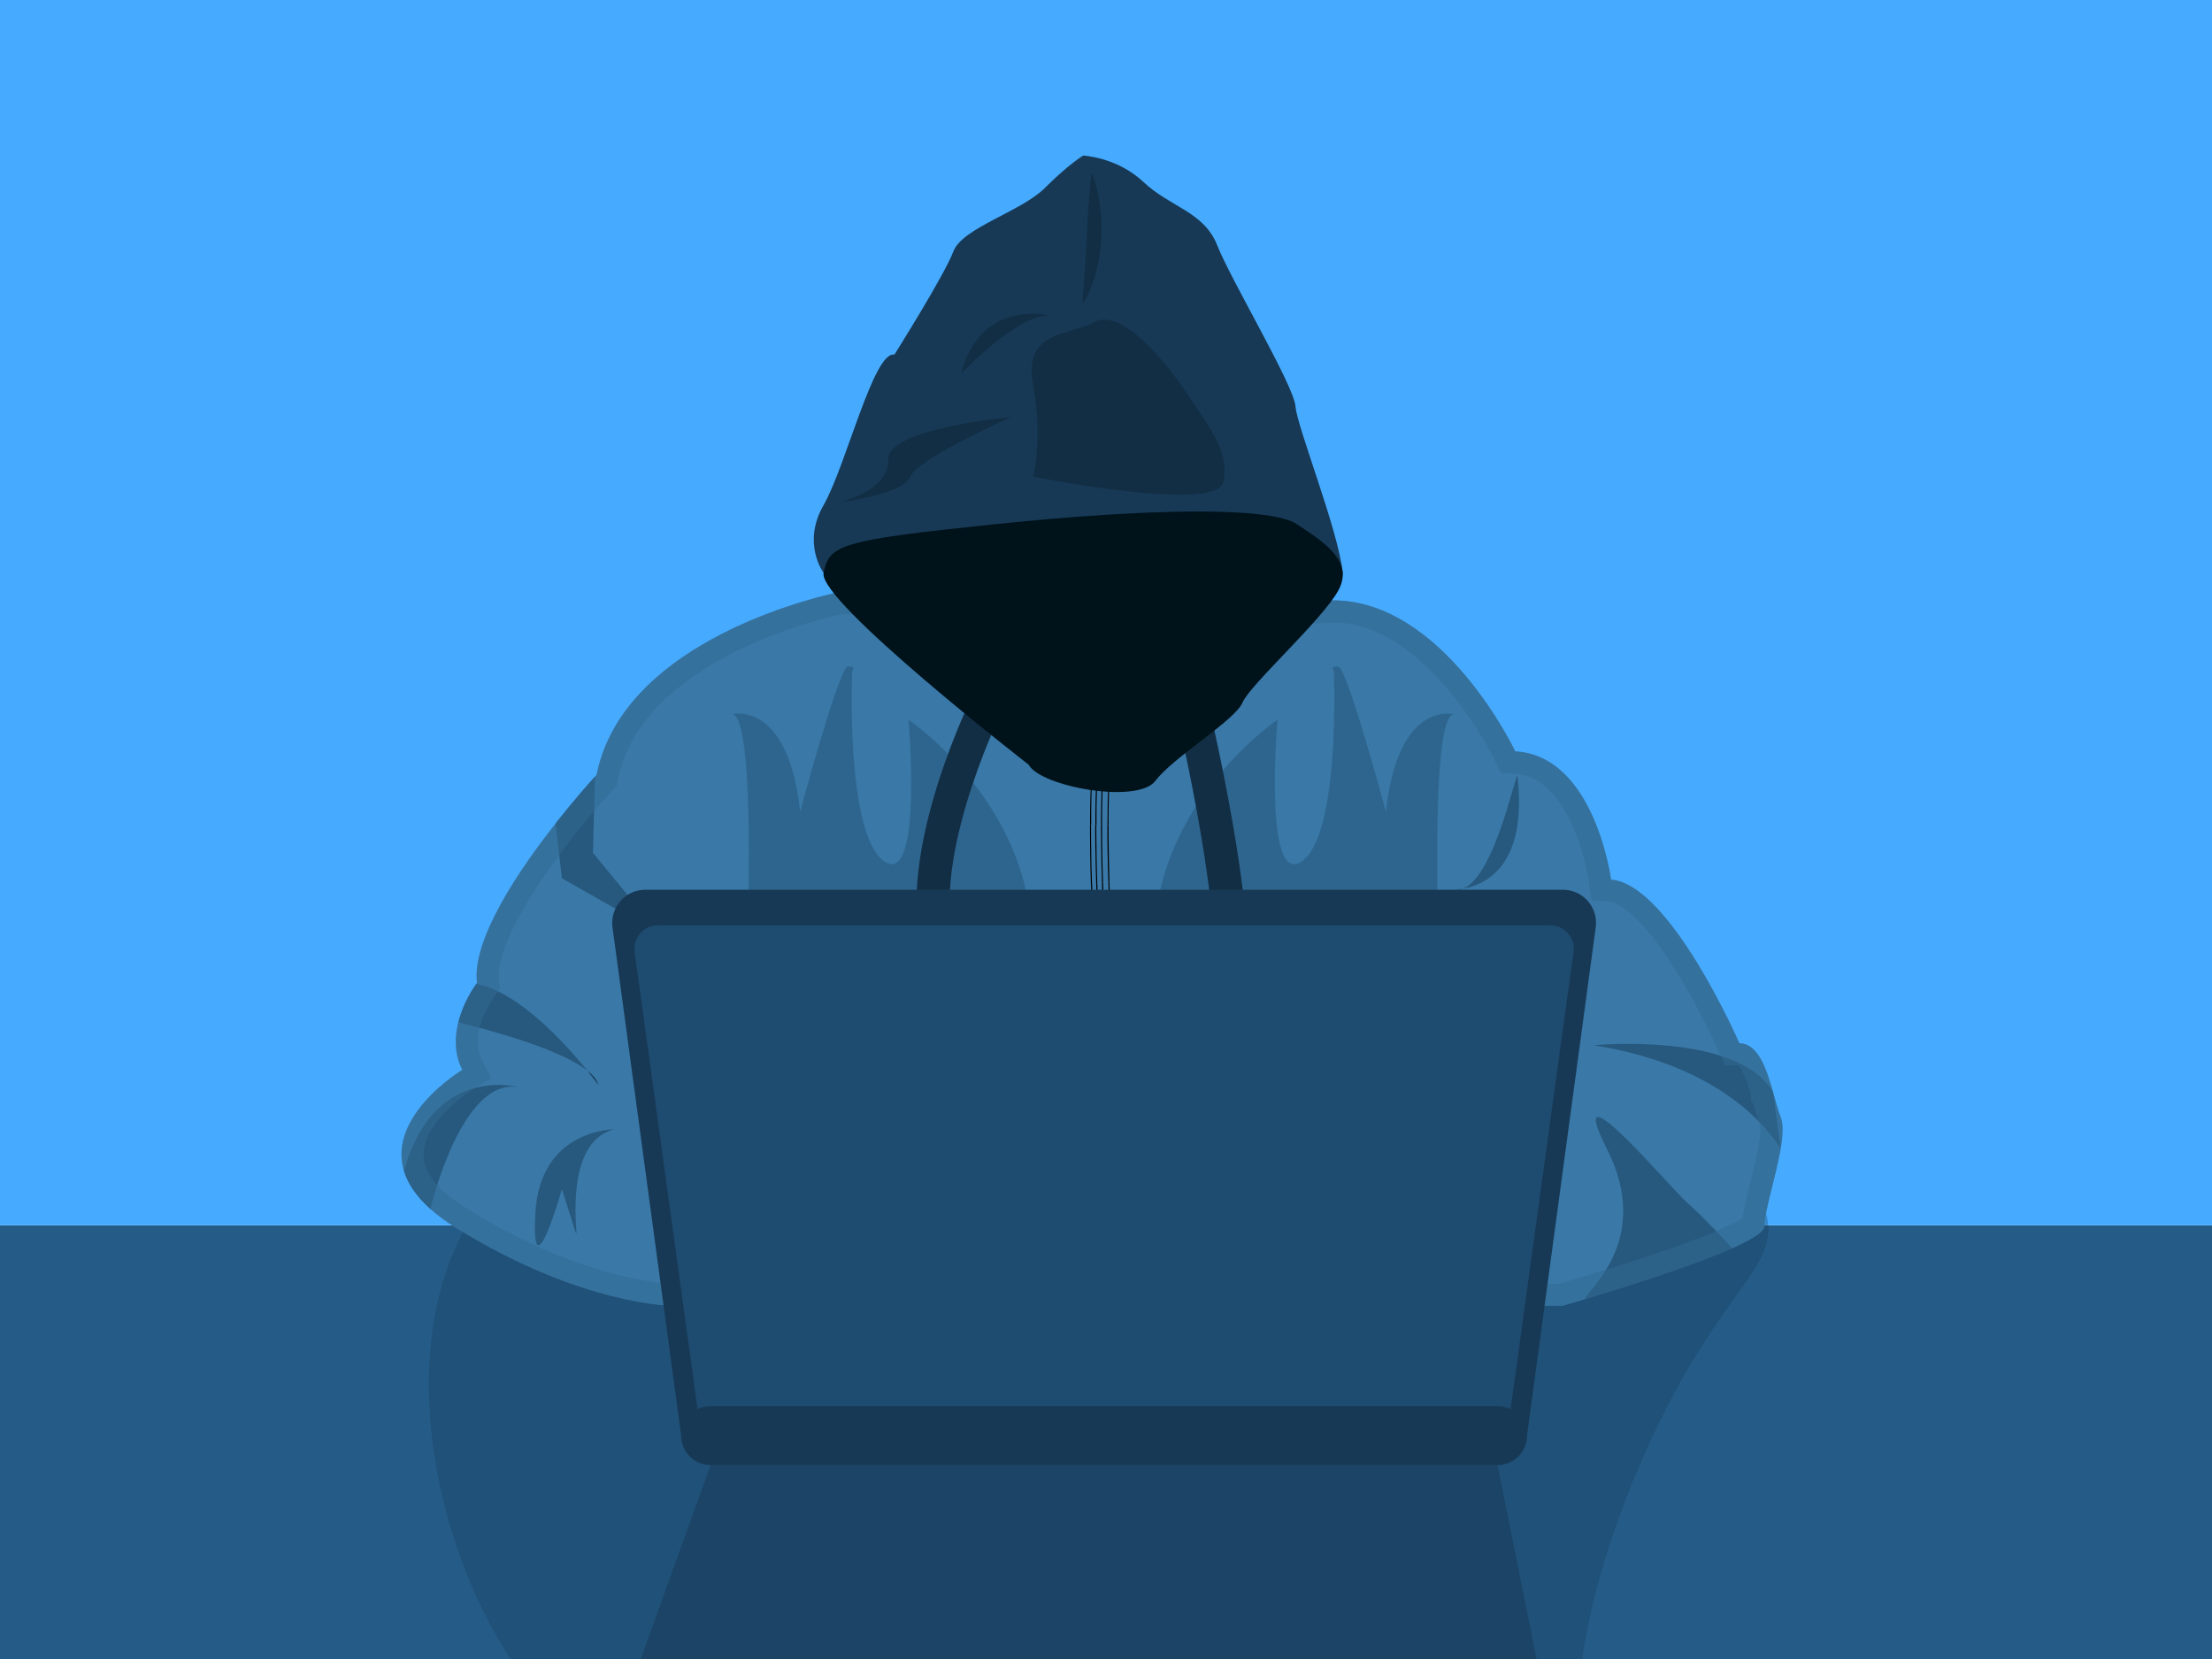
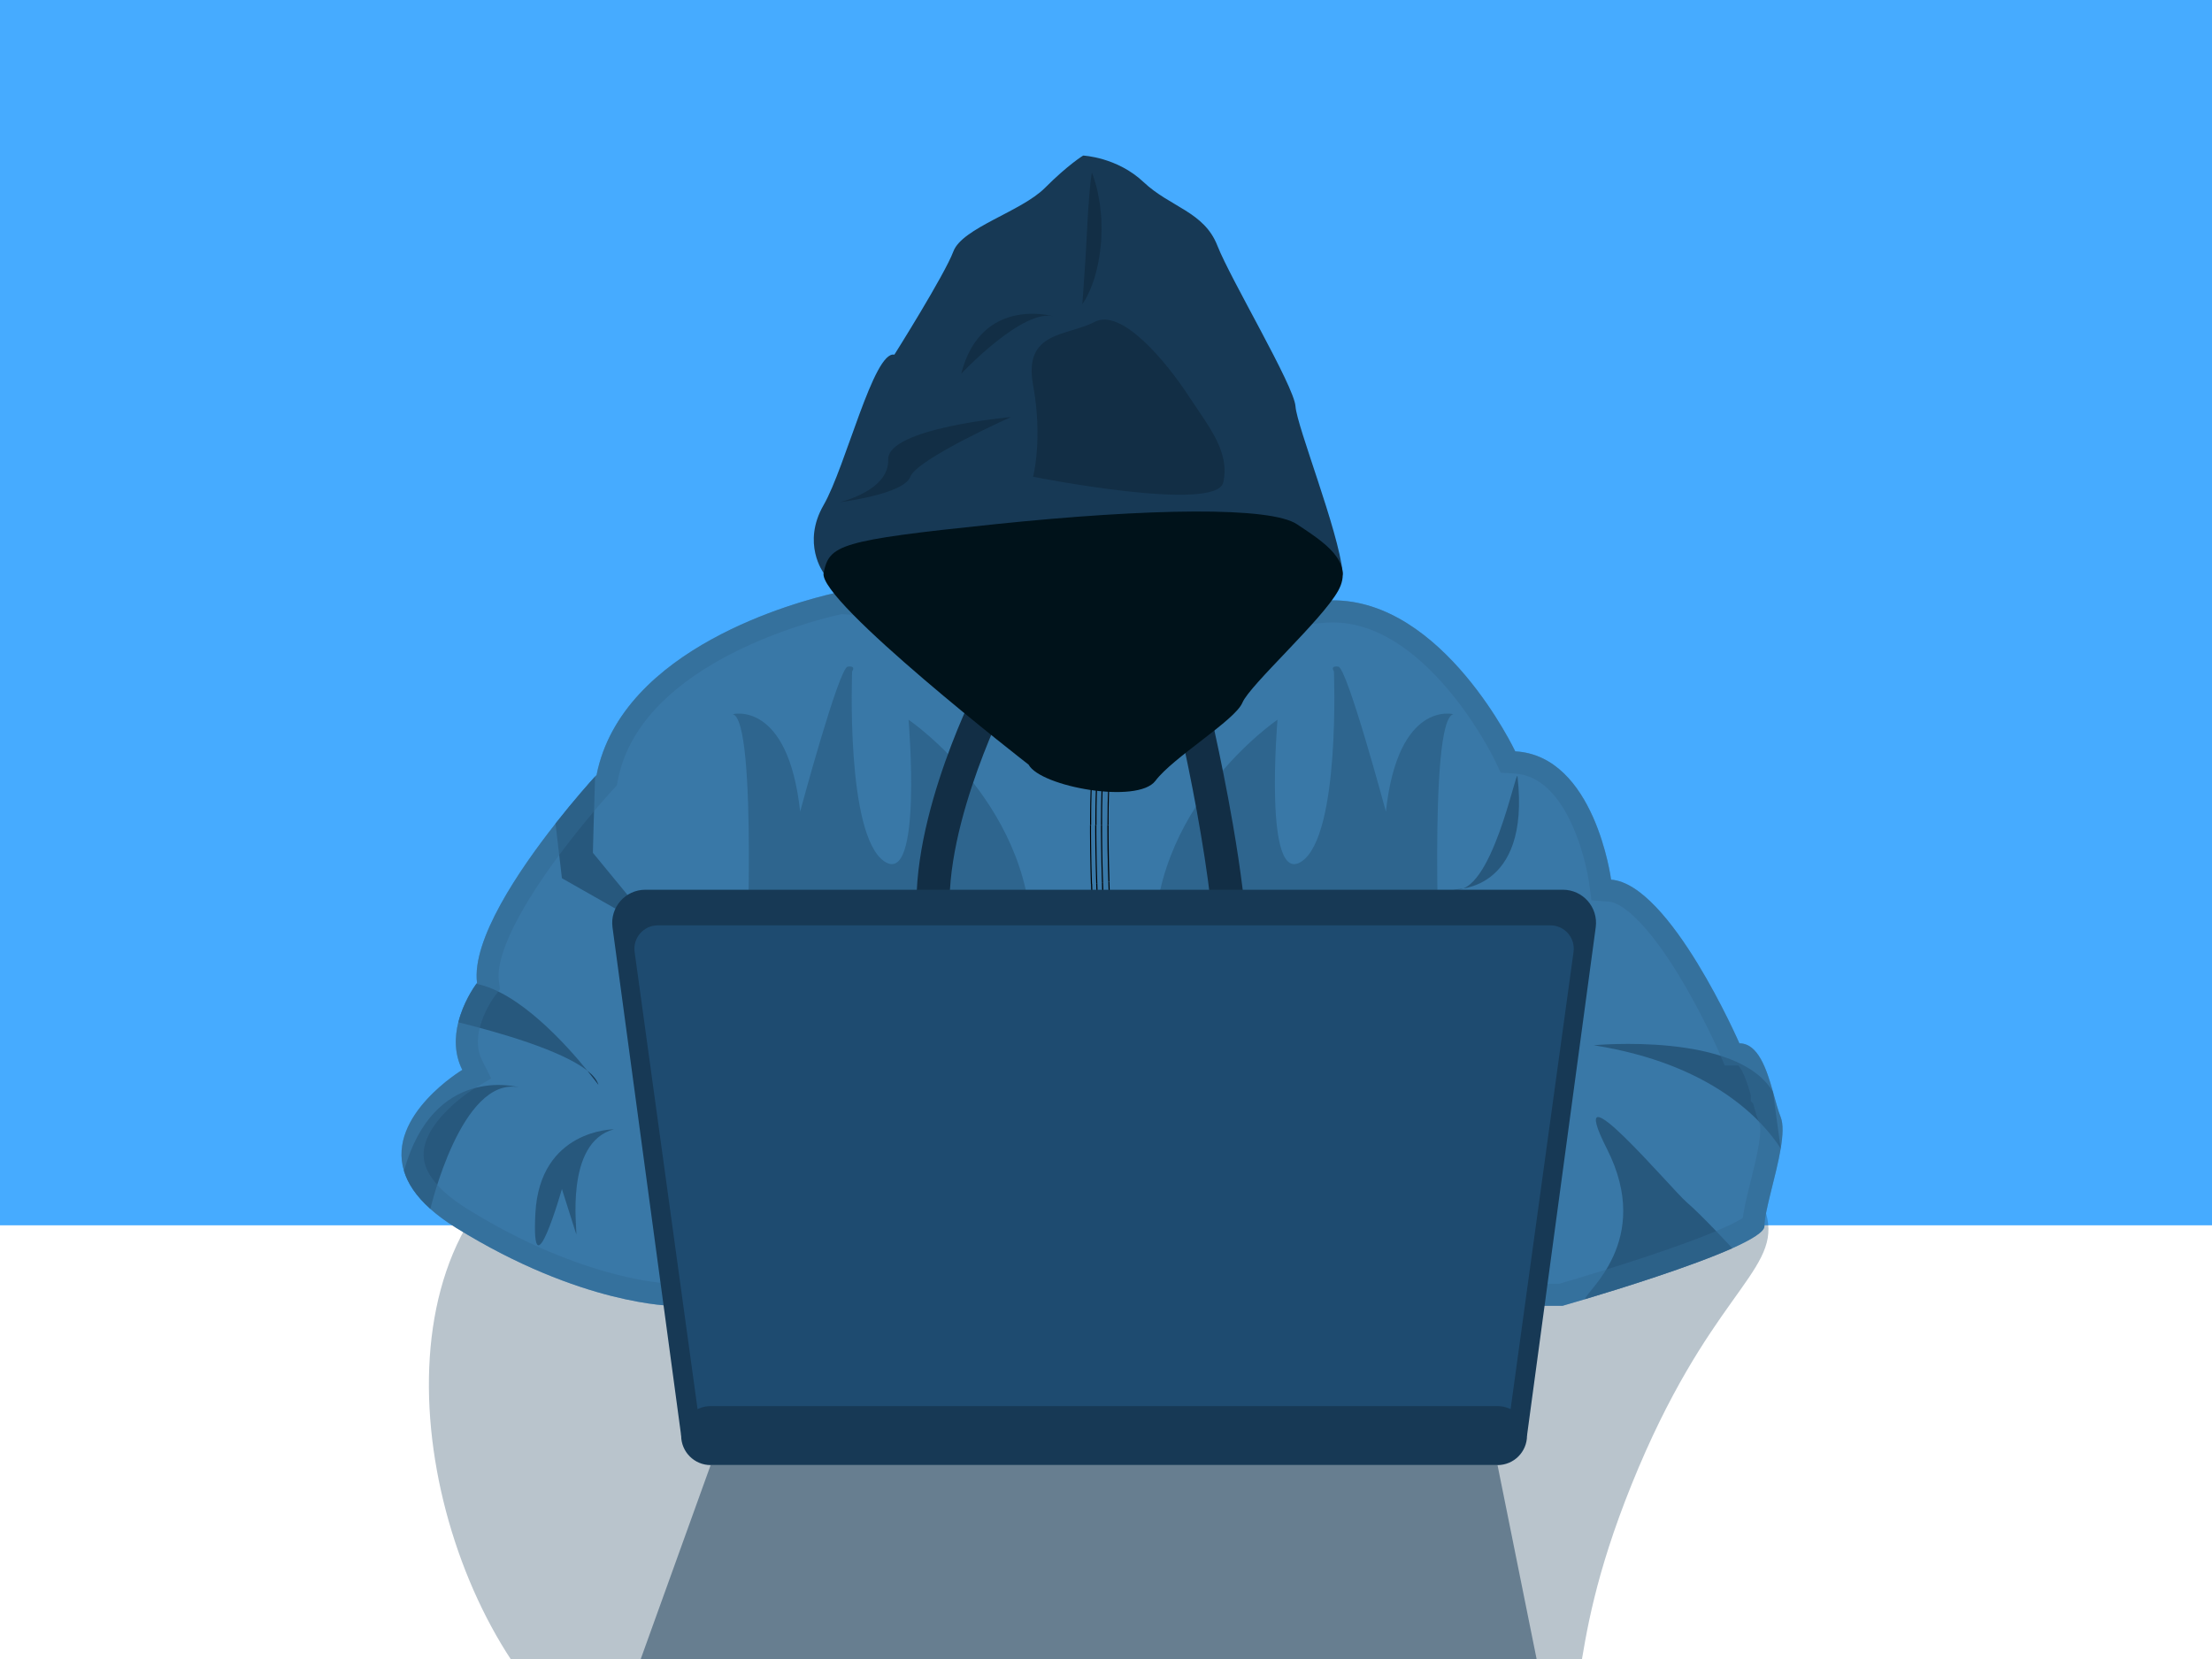
<svg xmlns="http://www.w3.org/2000/svg" xmlns:xlink="http://www.w3.org/1999/xlink" enable-background="new 0 0 3000 2250" version="1.1" viewBox="0 0 3e3 2250">
  <switch>
    <g>
      <defs>
        <rect id="b" width="3e3" height="2250" />
      </defs>
      <clipPath id="a">
        <use overflow="visible" xlink:href="#b" />
      </clipPath>
-       <rect y="1661.8" width="3e3" height="588.2" clip-path="url(#a)" fill="#255B87" />
      <rect width="3e3" height="1661.8" clip-path="url(#a)" fill="#46ABFF" />
      <path d="m625 1677c-122.2 240.7 31.6 656.7 244 724 117.4 37.2 163.6-60.3 376-100 420.1-78.6 679.3 220.6 844 88 76.4-61.5 24.1-128.5 124-376 102.1-253 198.5-286.6 184-360-54.1-272.7-1518.7-474.9-1772 24z" clip-path="url(#a)" fill="#173955" opacity=".3" />
      <path d="m2415.1 1557.4c-6.2 37.6-22.1 85.1-22.1 105.6 0 7.6-17.5 18.2-43.6 29.9-55.8 24.9-151 54.5-199.7 69.1-18.8 5.6-30.7 9-30.7 9h-1206s-124 0-294.8-106c-13.7-8.5-25.1-17-34.5-25.4-19.7-17.6-30.8-34.9-35.8-51.6-22.9-75.7 79.1-137 79.1-137-11-21.9-10.3-44.8-5.4-64.5 6.5-26.3 20.6-46.9 24.4-52.2 0.6-0.9 1-1.3 1-1.3-7.4-58.3 56.7-152.8 106.5-216.1 25.6-32.5 47.4-56.9 53.7-63.8 1.2-1.3 1.9-2 1.9-2 34.2-172.8 274.2-235.6 321.8-246.5 5.3-1.2 8.2-1.8 8.2-1.8s492 28.2 652 12.2c5.2-0.5 10.3-0.8 15.4-0.8 151.1-1.2 248.5 204.8 248.5 204.8 108 6 130 174 130 174 80 6 174 222 174 222 25.4 0 36.9 34.9 45.6 66 3.7 12.9 6.8 25.2 10.4 34 3.8 9.5 3 24.9 0.1 42.4z" clip-path="url(#a)" fill="#3978A7" />
      <path d="m1809.1 910.5s9 221.6-43.5 257.6-33-192-33-192-177 120-166.5 318 387 45 387 45-16.5-363 18-370.5c0 0-75-19.4-91.5 132.1 0 0-52.5-195.1-64.5-196.6s-6 6.4-6 6.4z" clip-path="url(#a)" fill="#173955" opacity=".3" />
      <path d="m1155.7 910.5s-9 221.6 43.5 257.6 33-192 33-192 177 120 166.5 318-387 45-387 45 16.5-363-18-370.5c0 0 75-19.4 91.5 132.1 0 0 52.5-195.1 64.5-196.6s6 6.4 6 6.4z" clip-path="url(#a)" fill="#173955" opacity=".3" />
      <path d="m781.6 1674.1c1.5-4.5-16.5-124.5 51-142.5 0 0-100.5 0-106.5 114s36-33 36-33l19.5 61.5z" clip-path="url(#a)" fill="#173955" opacity=".5" />
      <path d="m703.6 1474.6c-78-14.9-119.9 165-119.9 165-19.7-17.6-30.8-34.9-35.8-51.6 40.3-144.8 153.5-114 155.7-113.4z" clip-path="url(#a)" fill="#173955" opacity=".5" />
      <path d="m796.8 1452.3c-35.4-28.3-123-52.9-175.1-65.8 6.5-26.3 20.6-46.9 24.4-52.2 58.3 11.5 122.3 83 150.7 118z" clip-path="url(#a)" fill="#173955" opacity=".5" />
      <path d="m894.1 1266.1-132-75-8.7-74.3c25.6-32.5 47.4-56.9 53.7-63.8-1.7 51-3 103.6-3 103.6l90 109.5z" clip-path="url(#a)" fill="#173955" opacity=".5" />
      <path d="m2058.1 1053.1c-1.5-13.4-35.5 164.9-87 153 0 0 105 6 87-153z" clip-path="url(#a)" fill="#173955" opacity=".5" />
      <path d="m2404.6 1481c-47.9-82.1-243.1-63.4-243.1-63.4 160.7 25.5 228.9 101.8 253.5 139.9l-10.4-76.5z" clip-path="url(#a)" fill="#173955" opacity=".5" />
      <path d="m2149.7 1762c-0.1-9.9 92.9-78.9 29.9-203.4s88.5 55.5 108 72 61.8 62.3 61.8 62.3c-55.8 24.9-151 54.5-199.7 69.1z" clip-path="url(#a)" fill="#173955" opacity=".5" />
      <g clip-path="url(#a)" opacity=".5">
        <path d="m1141.2 833c36.2 2 310.9 17 504 17 65.1 0 115.1-1.7 148.7-5.1 4.2-0.4 8.4-0.6 12.5-0.7h1.1c28.4 0 57.1 9.1 85.5 27 24.1 15.2 47.9 36.6 70.8 63.8 40.3 47.7 63.7 96.4 63.9 96.9l7.6 16.1 17.8 1c17.3 1 32.5 7.8 46.4 21 12.4 11.8 23.5 28.4 32.9 49.4 17.3 38.3 22.6 77.2 22.7 77.5l3.2 24.2 24.3 1.8c4.8 0.4 18.4 3.8 41.3 27.8 16.2 17 33.8 40.8 52.1 70.7 32.1 52.4 55.2 105.1 55.4 105.6l7.8 18h18.3c1.2 1.1 3.9 4.4 7.4 12.2 3.7 8.2 6.8 18.1 9.6 28v8.2l3.2 3.2c3 10.7 5.8 20.8 9.2 29.3 0.2 0.7 1.6 7.1-1.6 26.6-2.5 15.3-6.9 32.9-11.1 49.8-4.7 18.9-8.9 35.8-10.6 49.5-4.1 2.7-12.1 7.2-26.6 13.7-55.8 25-155.7 55.7-196.1 67.8-12.1 3.6-21.4 6.3-26.3 7.8h-1201.5c-1.1 0-30.4-0.5-78.7-13-28.7-7.4-58.4-17.6-88.3-30.1-37.4-15.7-75.1-35.4-112.1-58.3-11.7-7.3-22-14.8-30.4-22.3-13.9-12.5-23-25-26.9-37.2l-0.2-0.8c-3.2-10.7-2.6-21.6 1.8-33.3 4.1-10.9 11.5-22.2 21.8-33.7 19.1-21.3 41.5-35.1 42.3-35.6l23.8-14.2-12.5-24.9c-6.2-12.4-7.2-27.1-3.1-43.8 5.3-21.1 17-38.3 19.5-41.8 0.4-0.5 0.6-0.8 0.6-0.8l7.4-9.8-1.6-12.2c-1.4-11 0.4-37.1 28.3-87.9 17.3-31.4 41.5-67 72-105.9 24.8-31.6 46.2-55.4 52.2-62.1l1.9-2 5.7-6.2 1.6-8.2c6.8-34.3 23.8-66.3 50.6-95.4 23-24.9 53.4-47.9 90.3-68.2 67.6-37.2 138.1-55 158.1-59.5 1.7-0.4 3-0.7 4-0.9m-2.2-30.2s-2.9 0.6-8.2 1.8c-47.6 10.8-287.6 73.6-321.8 246.5 0 0-0.6 0.7-1.9 2-6.3 7-28.1 31.3-53.7 63.8-49.8 63.3-113.9 157.8-106.5 216.1 0 0-0.4 0.5-1 1.3-3.8 5.3-17.8 25.9-24.4 52.2-4.9 19.7-5.6 42.6 5.4 64.5 0 0-102 61.3-79.1 136.9 5 16.7 16.2 34.1 35.8 51.6 9.4 8.5 20.9 16.9 34.5 25.4 170.9 106.1 294.9 106.1 294.9 106.1h1206s11.9-3.4 30.7-9c48.7-14.6 143.9-44.2 199.7-69.1 26.1-11.7 43.6-22.3 43.6-29.9 0-20.5 15.8-67.9 22.1-105.5 2.9-17.5 3.8-32.9-0.1-42.5-3.5-8.8-6.7-21.1-10.3-34-8.8-31.1-20.2-66-45.6-66 0 0-94-216-174-222 0 0-22-168-130-174 0 0-96.8-204.8-247.4-204.8h-1.2c-5.1 0-10.2 0.3-15.4 0.8-35.3 3.5-86.9 4.9-145.7 4.9-207.7 0-506.4-17.1-506.4-17.1z" fill="#326994" />
      </g>
      <g clip-path="url(#a)">
        <path d="m1488 1039.9c0 0.2-0.4 3.7-0.7 9.4-0.3 5.6-0.8 13.3-1 21.7-0.1 2.1-0.1 4.2-0.2 6.4s-0.1 4.4-0.2 6.5c-0.1 4.4-0.2 8.8-0.2 13s-0.1 8.3-0.1 12v10h1.5v-12.3c0-3.7 0.1-8 0.1-12.6 0.1-4.6 0.2-9.5 0.3-14.5 0.1-4.9 0.3-9.8 0.5-14.4s0.4-8.9 0.6-12.5c0.2-3.7 0.4-6.7 0.6-8.8 0.1-1 0.2-1.9 0.2-2.4 0.1-0.5 0.1-0.8 0.1-0.8l-1.5-0.7z" />
        <path d="m1481.1 1036.8s0 0.5-0.1 1.2c-0.1 0.6-0.1 1.4-0.2 2.5s-0.2 2.2-0.3 3.6-0.2 3-0.3 4.6c-0.1 1.7-0.2 3.5-0.3 5.4s-0.2 3.9-0.3 6c-0.2 4.2-0.4 8.7-0.5 13.4 0 1.2-0.1 2.3-0.1 3.5s-0.1 2.3-0.1 3.5c-0.1 2.3-0.1 4.6-0.2 6.9-0.1 4.6-0.1 9-0.2 13.1 0 4.1-0.1 7.8-0.1 10.9v7.4h1.5v-12.5c0-3.8 0.1-8.2 0.1-12.9 0.1-4.7 0.2-9.7 0.3-14.8 0.1-2.5 0.2-5 0.2-7.5 0.1-2.5 0.2-4.9 0.3-7.3 0.2-4.8 0.4-9.2 0.7-13.1 0.4-7.7 1-13 1-13.4l-1.4-0.5z" />
        <path d="m1495.6 1043.5c0-0.2-0.2 2.2-0.5 6.7-0.2 2.2-0.3 5-0.5 8-0.1 3.1-0.3 6.6-0.5 10.3-0.1 3.8-0.3 7.7-0.4 11.9s-0.2 8.5-0.3 12.8c-0.1 8.7-0.2 17.5-0.2 25.7h1.5v-12.1c0-3.6 0.1-7.8 0.1-12.4 0.1-4.5 0.2-9.3 0.3-14.1 0.1-2.4 0.2-4.8 0.2-7.1 0.1-2.3 0.1-4.6 0.2-6.8 0.2-4.4 0.4-8.5 0.6-11.9 0.4-6.9 0.8-11.1 0.8-10.4l-1.3-0.6z" />
        <path d="m1504.1 1047.4c0.1-1.3-0.6 5.9-1.1 18.8-0.6 12.9-1 31.5-1 52.7h1.5v-11.9c0-3.5 0.1-7.6 0.1-12.1 0.1-4.4 0.2-9 0.3-13.7 0-2.3 0.2-4.6 0.2-6.8 0.1-2.2 0.1-4.5 0.2-6.6 0.2-4.2 0.4-8.1 0.6-11.2 0-0.8 0.1-1.6 0.1-2.3s0.1-1.3 0.1-1.9 0.1-1.2 0.1-1.7 0.1-1 0.1-1.3c0.1-0.7 0.1-1.2 0.1-1.5v0.1l-1.3-0.6z" />
        <path d="m1468.3 1118.8v-12.8c0-3.9 0.1-8.4 0.1-13.3 0.1-4.9 0.2-10.1 0.3-15.3 0.1-2.6 0.2-5.3 0.3-7.9s0.2-5.1 0.3-7.7c0.2-5.1 0.4-9.7 0.7-14 0.1-1 0.1-2 0.2-3 0.1-0.9 0.1-1.9 0.2-2.8s0.1-1.7 0.2-2.5 0.1-1.5 0.2-2.2c0.1-1.5 0.2-2.6 0.3-3.4 0.1-1.2 0.2-1.8 0.2-1.8l34.1 16v-0.1c0 0.4-0.1 0.9-0.1 1.5 0 0.3-0.1 0.8-0.1 1.3s-0.1 1.1-0.1 1.7-0.1 1.2-0.1 1.9-0.1 1.5-0.1 2.3c-0.2 3.1-0.4 7.1-0.6 11.2-0.1 2.1-0.2 4.3-0.2 6.6-0.1 2.3-0.2 4.5-0.2 6.8-0.1 4.7-0.2 9.3-0.3 13.7 0 4.4-0.1 8.5-0.1 12.1-0.1 3.5 0 6.5 0 8.6v3.3l-35.2-0.2z" fill="none" />
        <path d="m1485.4 1118.9v9.4c0 5.7 0.1 13.4 0.2 21.8s0.3 17.5 0.5 25.9 0.5 16.2 0.6 21.9l1.5-0.2s-0.1-4.9-0.4-12.3-0.4-17.2-0.6-27.1c-0.1-4.9-0.2-9.9-0.2-14.5s-0.1-8.9-0.1-12.6v-12.3h-1.5z" />
-         <path d="m1478.3 1118.9v10.8c0.1 6.5 0.2 15.1 0.2 24.3 0.2 9.1 0.3 18.6 0.5 26.7s0.4 14.7 0.5 18.2l1.5-0.2s-0.1-5-0.4-12.4-0.4-17.4-0.6-27.4c-0.1-5-0.2-10-0.2-14.7s-0.1-9-0.1-12.8v-12.5h-1.4z" />
+         <path d="m1478.3 1118.9v10.8c0.1 6.5 0.2 15.1 0.2 24.3 0.2 9.1 0.3 18.6 0.5 26.7s0.4 14.7 0.5 18.2l1.5-0.2s-0.1-5-0.4-12.4-0.4-17.4-0.6-27.4c-0.1-5-0.2-10-0.2-14.7s-0.1-9-0.1-12.8v-12.5h-1.4" />
        <path d="m1493.2 1119v7.9c0 4.8 0.1 11.4 0.2 19.1 0.2 15.3 0.6 34.6 1.1 51l1.5-0.2s-0.1-4.9-0.4-12.2-0.4-17-0.6-26.8c-0.1-4.9-0.2-9.7-0.2-14.3s-0.1-8.8-0.1-12.5v-12.1l-1.5 0.1z" />
        <path d="m1501.9 1119v6.3c0 3.9 0.1 9.4 0.1 16.3 0 3.4 0.1 7.2 0.1 11.2 0.1 4.1 0.2 8.4 0.3 13 0 2.3 0.1 4.6 0.1 7s0.1 4.9 0.2 7.4c0.1 5 0.3 10.3 0.5 15.6l1.5-0.2s-0.1-4.8-0.3-12c-0.3-7.2-0.4-16.8-0.6-26.4-0.1-4.8-0.2-9.6-0.2-14.1s-0.1-8.7-0.1-12.2v-11.9h-1.6z" />
        <path d="m1469.7 1200.1s-0.1-5-0.4-12.6-0.4-17.7-0.6-27.9c-0.1-5.1-0.2-10.2-0.2-15s-0.1-9.2-0.1-13.1v-12.8l35 0.2v11.9c0 3.6 0.1 7.8 0.1 12.2 0 4.5 0.1 9.3 0.2 14.1 0.2 9.6 0.3 19.2 0.6 26.4 0.2 7.2 0.3 12 0.3 12l-34.9 4.6z" fill="none" />
        <path d="m1486.7 1198c0 0.2 0.1 3.8 0.3 9.4s0.5 13.3 0.8 21.7c0.2 4.2 0.3 8.6 0.5 12.9 0.2 4.4 0.4 8.7 0.6 12.9 0.4 8.4 0.7 16.1 1 21.8l1.5-0.3s-0.1-1.2-0.2-3.4c-0.1-2.1-0.2-5.2-0.4-8.9-0.3-7.4-0.8-17.2-1.2-27s-0.7-19.7-1-27.1c-0.2-3.7-0.2-6.8-0.3-8.9-0.1-2.2-0.1-3.4-0.1-3.4l-1.5 0.3z" />
        <path d="m1479.7 1198.9c0 0.1 0.1 4.3 0.3 10.7s0.6 15 0.9 24.1c0.1 2.3 0.2 4.5 0.3 6.8s0.2 4.5 0.3 6.8c0.2 4.5 0.4 8.8 0.6 12.9 0.4 8 0.7 14.6 0.9 18l1.5-0.3s-0.1-1.2-0.2-3.4-0.2-5.3-0.4-9c-0.3-7.4-0.8-17.3-1.3-27.2-0.4-9.9-0.8-19.8-1-27.3-0.2-3.7-0.2-6.8-0.3-9s-0.1-3.4-0.1-3.4l-1.5 0.3z" />
        <path d="m1494.5 1197c0 0.2 0.1 3.1 0.2 7.9 0.2 4.8 0.4 11.5 0.7 19.1 0.1 3.8 0.3 7.9 0.5 12.1s0.4 8.6 0.6 13c0.4 8.8 0.8 17.7 1.2 25.9l1.5-0.3s-0.1-1.2-0.2-3.4c-0.1-2.1-0.2-5.2-0.4-8.8-0.3-7.3-0.8-17.1-1.2-26.8-0.4-9.8-0.7-19.5-1-26.8-0.2-3.7-0.2-6.7-0.3-8.8s-0.1-3.4-0.1-3.4l-1.5 0.3z" />
        <path d="m1503.2 1195.9c0 0.2 0.1 2.5 0.2 6.4s0.3 9.5 0.6 16.4c0.1 3.5 0.3 7.2 0.4 11.3 0.1 2 0.2 4.1 0.2 6.3 0.1 2.2 0.2 4.4 0.3 6.7 0.4 9.2 0.9 19.4 1.4 30.2l1.5-0.3s-0.1-1.2-0.2-3.3-0.2-5.1-0.4-8.8c-0.3-7.2-0.8-16.9-1.2-26.6s-0.7-19.3-1-26.5c-0.2-3.6-0.2-6.6-0.3-8.7s-0.1-3.3-0.1-3.3l-1.4 0.2z" />
        <path d="m1473 1280.4s-0.1-1.2-0.2-3.4-0.2-5.3-0.4-9.1c-0.3-7.5-0.8-17.5-1.3-27.5-0.4-10.1-0.8-20.1-1.1-27.6-0.2-3.8-0.2-6.9-0.3-9.1s-0.1-3.5-0.1-3.5l35-4.5s0 1.2 0.1 3.3 0.1 5.1 0.3 8.7c0.3 7.2 0.6 16.9 1 26.5 0.4 9.7 0.9 19.3 1.2 26.6 0.2 3.6 0.3 6.6 0.4 8.8 0.1 2.1 0.2 3.3 0.2 3.3l-34.8 7.5z" fill="none" />
        <path d="m1490 1276.8c0 0.3 0.8 14.3 1.7 31 0.2 4.2 0.5 8.5 0.8 12.9 0.3 4.3 0.5 8.7 0.8 12.9 0.5 8.4 1 16.1 1.4 21.8l1.4-0.4s-1.2-19.6-2.5-39.2l-2.2-39.2-1.4 0.2z" />
        <path d="m1482.9 1278.4c0 0.3 0.9 16.6 1.9 34.6 1.1 17.9 2.3 37.5 2.8 44.3l1.4-0.4s-1.2-19.7-2.5-39.4c-0.6-9.9-1.1-19.7-1.5-27.1s-0.7-12.3-0.7-12.3l-1.4 0.3z" />
        <path d="m1497.7 1275.1c0 0.4 0.6 11.7 1.5 27.1 0.4 7.7 1 16.3 1.5 25.1 0.6 8.8 1.1 17.7 1.6 25.8l1.4-0.4s-1.2-19.5-2.5-38.9c-1.1-19.5-2.2-39-2.2-39l-1.3 0.3z" />
        <path d="m1506.4 1273.2c0 0.4 0.5 9 1.3 22.9 0.2 3.5 0.4 7.3 0.6 11.3 0.2 4.1 0.5 8.4 0.8 13 0.6 9.2 1.2 19.4 1.9 30.2l1.4-0.4s-1.2-19.3-2.4-38.7c-1.1-19.3-2.2-38.7-2.2-38.7l-1.4 0.4z" />
-         <path d="m1477.7 1360s-1.3-19.9-2.5-39.7c-0.6-9.9-1.1-19.9-1.5-27.4s-0.7-12.5-0.7-12.5l34.8-7.6s1.1 19.3 2.2 38.7c1.2 19.3 2.4 38.7 2.4 38.7l-34.7 9.8z" fill="none" />
        <path d="m1269.7 1294.8c-10.5 0-19.9-7.4-22-18.1-27.2-136.7 71.3-333.9 75.5-342.3 5.6-11.1 19.1-15.5 30.2-9.9s15.5 19.1 9.9 30.2c-1 1.9-95.7 191.8-71.5 313.2 2.4 12.2-5.5 24-17.7 26.5-1.4 0.3-2.9 0.4-4.4 0.4z" fill="#122E45" />
        <path d="m1663.8 1395.5c-2.1 0-4.3-0.3-6.5-1-11.9-3.6-18.7-16.1-15.1-28 23.2-77.2-28.8-326.9-50.7-416.6-3-12.1 4.4-24.3 16.5-27.2 12.1-3 24.2 4.4 27.2 16.5 0.2 0.8 20.5 83.9 36.8 178.2 22.3 129 26.8 217.2 13.3 262-2.9 9.8-11.8 16.1-21.5 16.1z" fill="#122E45" />
      </g>
      <path d="m1117 777s-30-40 0-92 68-210 96-204c0 0 68-108 80-140s92-54 124-86 52-44 52-44 46 2 82 36 82 40 100 86 104 190 106 218 58.2 168 64.1 226-704.1 0-704.1 0z" clip-path="url(#a)" fill="#173955" />
      <path d="m1395 1037s-286-222-278-260 20-44 232-66 374-24 410 0 78 50 56 90-120 128-130 152-94 74-118 106-156 8-172-22z" clip-path="url(#a)" fill="#00121A" />
      <path d="m811.6 1471.4s-5.5-7.6-14.9-19.2c7.9 6.3 13.1 12.7 14.9 19.2z" clip-path="url(#a)" fill="#173955" />
      <path d="m1138.6 681.1s87-10.5 96-34.5 136.5-81 136.5-81-167.9 15-166.5 57.7-66 57.8-66 57.8z" clip-path="url(#a)" fill="#122E45" />
      <path d="m1303.6 506.9s84-89.7 126-77.7c0-0.1-98.6-29.1-126 77.7z" clip-path="url(#a)" fill="#122E45" />
      <path d="m1467.9 412.6s0.2-2.9 0.6-7.9c0.2-2.5 0.4-5.5 0.6-8.9 0.1-0.9 0.1-1.7 0.2-2.6s0.1-1.8 0.2-2.8c0.1-1.9 0.3-3.9 0.4-6 0.2-4.2 0.6-8.7 0.9-13.5 0.1-2.4 0.4-4.8 0.5-7.3s0.3-5 0.5-7.6 0.3-5.2 0.5-7.9 0.4-5.3 0.5-8 0.3-5.4 0.4-8.2c0.1-2.7 0.4-5.5 0.5-8.2 0.1-2.8 0.3-5.5 0.4-8.3 0.1-1.4 0.2-2.7 0.3-4.1s0.1-2.7 0.2-4.1c0.1-2.7 0.3-5.4 0.4-8.1 0.2-2.7 0.4-5.3 0.5-7.9 0.2-5.2 0.6-10.2 1-15 0.2-2.4 0.3-4.7 0.5-7s0.3-4.5 0.5-6.6c0.4-4.2 0.8-8.1 1.1-11.5 0.3-3.5 0.7-6.5 1-9 0.7-5 1.3-7.9 1.3-7.9s1.1 2.7 2.7 7.5c0.8 2.4 1.7 5.3 2.7 8.7 0.5 1.7 1 3.5 1.4 5.4s0.8 3.9 1.3 6c0.8 4.2 1.7 8.8 2.5 13.7 0.6 4.9 1.2 10.1 1.7 15.4 0.3 2.7 0.3 5.4 0.5 8.2 0.1 2.8 0.2 5.6 0.2 8.4 0.1 2.8 0 5.7-0.1 8.5-0.1 2.9-0.2 5.7-0.3 8.6s-0.4 5.7-0.7 8.6-0.6 5.7-0.9 8.5c-0.4 2.8-0.8 5.6-1.3 8.3s-0.9 5.5-1.5 8.1c-1.1 5.3-2.3 10.4-3.7 15.2-0.3 1.2-0.7 2.4-1 3.5-0.3 1.2-0.7 2.3-1.1 3.4-0.8 2.2-1.5 4.4-2.3 6.4s-1.6 4-2.3 5.8c-0.8 1.8-1.5 3.6-2.3 5.2s-1.5 3.1-2.2 4.5-1.4 2.6-2 3.7-1.2 2.1-1.8 2.9c-0.5 0.8-1 1.5-1.4 2.1-0.6 1.3-1.1 1.8-1.1 1.8z" clip-path="url(#a)" fill="#122E45" />
      <path d="m1401.1 646.6s249 49.5 258 7.5-19.5-75-48-118.5-89.7-118.5-126.6-99-96.9 12-83.4 85.5 0 124.5 0 124.5z" clip-path="url(#a)" fill="#122E45" />
      <path d="m2071 1947h-1147.2l-93.1-689.4c-3.6-26.9 17.3-50.9 44.5-50.9h1244.5c27.2 0 48.1 24 44.5 50.9l-93.2 689.4z" clip-path="url(#a)" fill="#173955" />
      <path d="m2043.8 1947h-1092.8l-90.3-656c-2.6-19 12.2-36 31.4-36h1210.6c19.2 0 34 16.9 31.4 36l-90.3 656z" clip-path="url(#a)" fill="#1E4B70" />
      <path d="m2031 1987h-1067.2c-22.1 0-40-17.9-40-40s17.9-40 40-40h1067.2c22.1 0 40 17.9 40 40s-17.9 40-40 40z" clip-path="url(#a)" fill="#173955" />
      <polygon points="963.8 1987 869 2250 2084 2250 2031 1987" clip-path="url(#a)" fill="#173955" opacity=".5" />
    </g>
  </switch>
</svg>